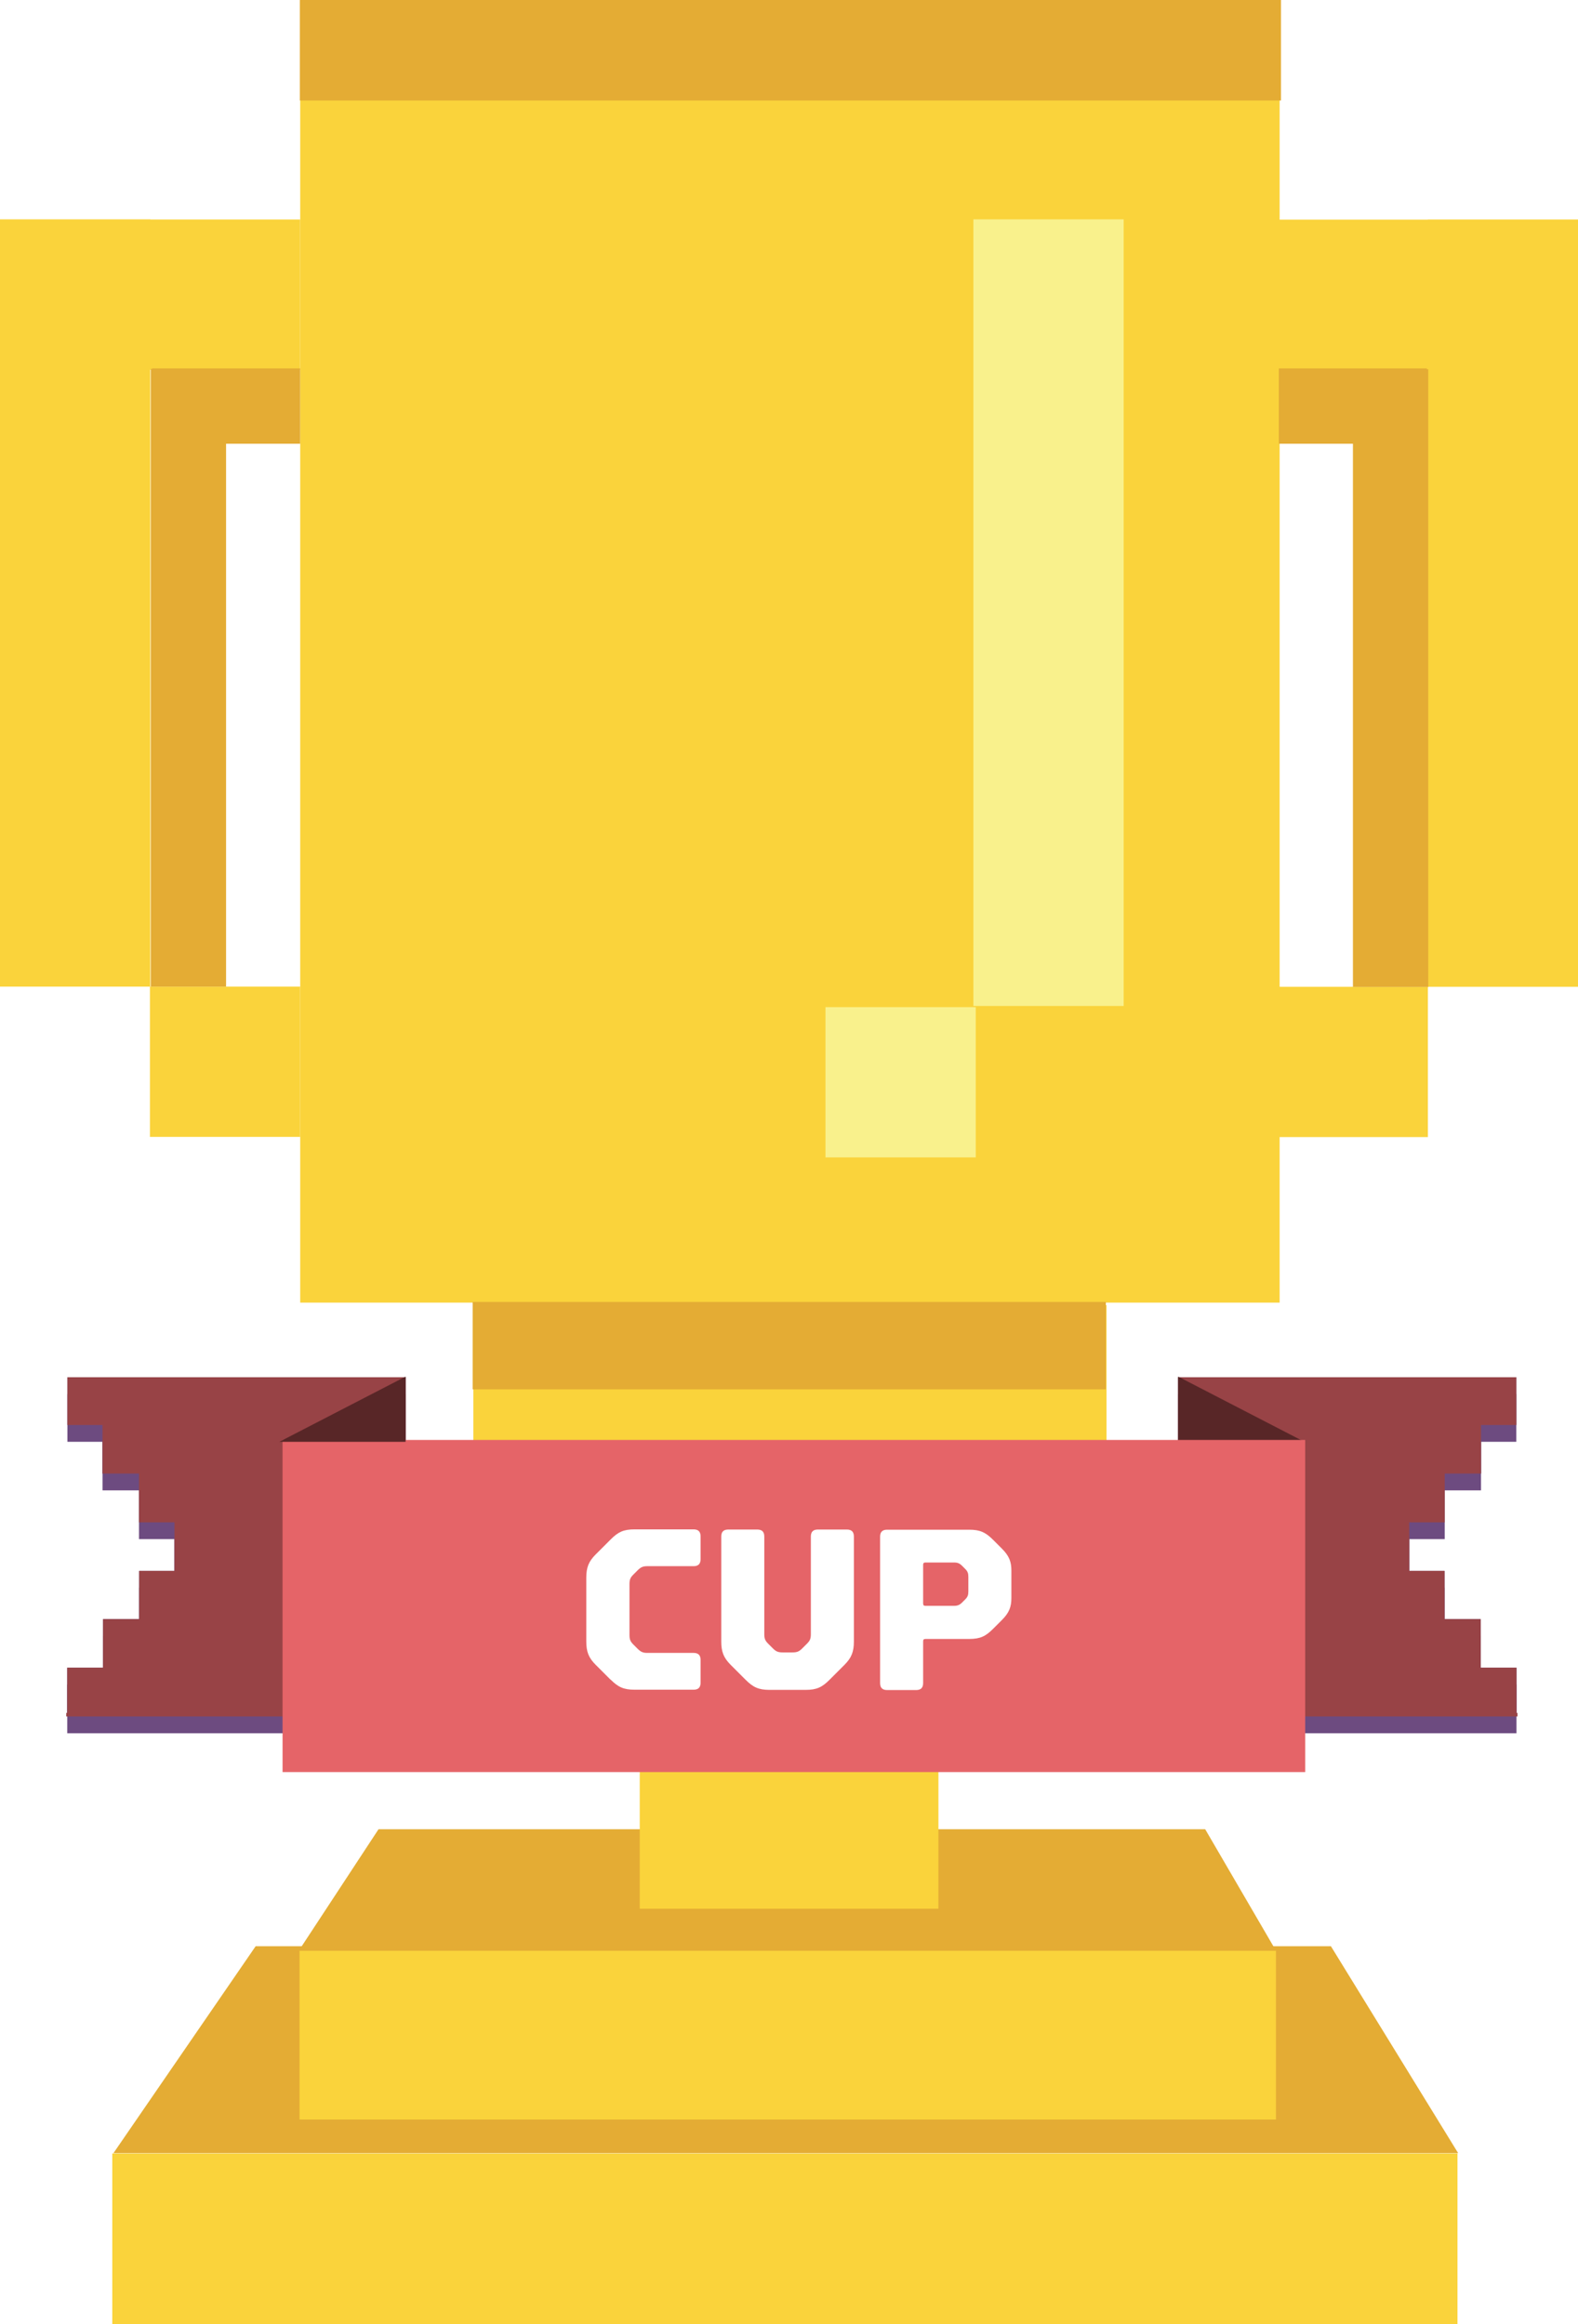
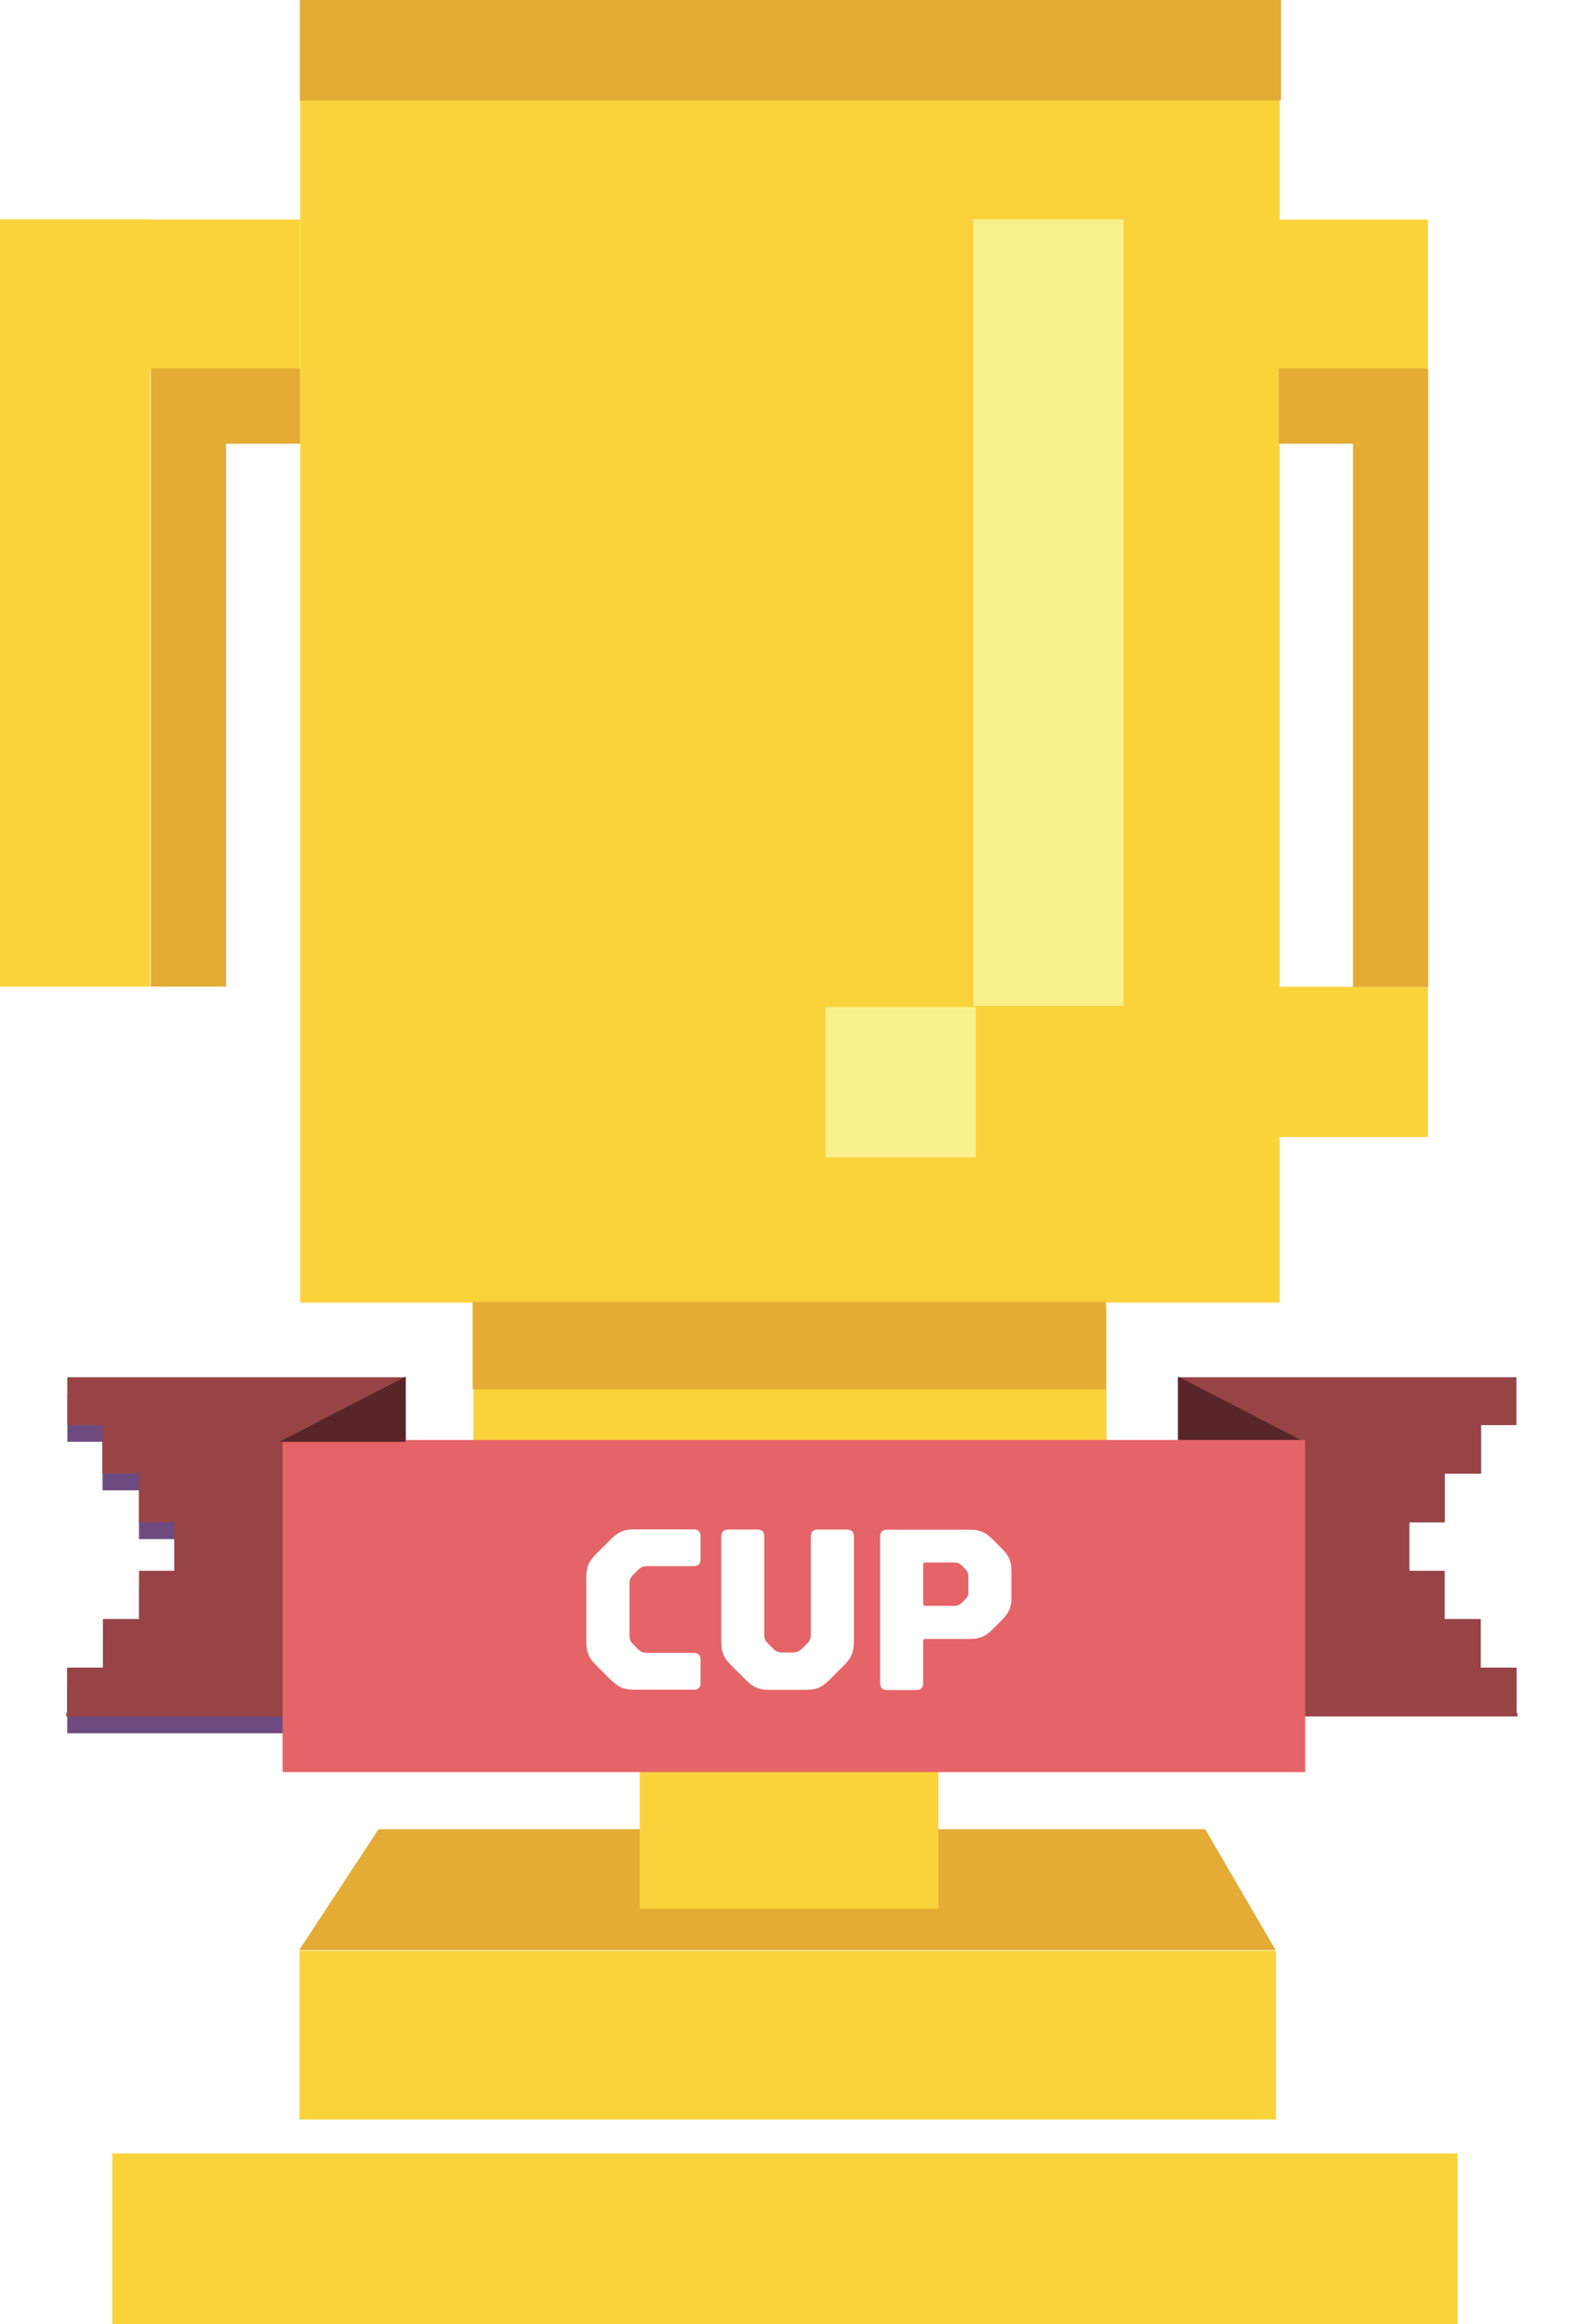
<svg xmlns="http://www.w3.org/2000/svg" id="_レイヤー_2" viewBox="0 0 93.88 138.28">
  <defs>
    <filter id="drop-shadow-1" x="70.09" y="81.94" width="20.13" height="20.18" filterUnits="userSpaceOnUse">
      <feOffset dx="0" dy="1" />
      <feGaussianBlur result="blur" stdDeviation="0" />
      <feFlood flood-color="#3c2c11" flood-opacity=".75" />
      <feComposite in2="blur" operator="in" />
      <feComposite in="SourceGraphic" />
    </filter>
    <filter id="drop-shadow-2" x="4" y="81.94" width="20.13" height="20.18" filterUnits="userSpaceOnUse">
      <feOffset dx="0" dy="1" />
      <feGaussianBlur result="blur-2" stdDeviation="0" />
      <feFlood flood-color="#3c2c11" flood-opacity=".75" />
      <feComposite in2="blur-2" operator="in" />
      <feComposite in="SourceGraphic" />
    </filter>
    <filter id="drop-shadow-3" x="34.31" y="90.44" width="25.85" height="10.1" filterUnits="userSpaceOnUse">
      <feOffset dx=".57" dy=".57" />
      <feGaussianBlur result="blur-3" stdDeviation="0" />
      <feFlood flood-color="#221e1f" flood-opacity=".5" />
      <feComposite in2="blur-3" operator="in" />
      <feComposite in="SourceGraphic" />
    </filter>
  </defs>
  <g id="Obj">
    <g id="_カップ">
      <rect x="17.86" y=".1" width="58.27" height="77.4" style="fill:#fad33b;" />
      <rect x="28.16" y="77.65" width="37.67" height="18.1" style="fill:#fad33b;" />
      <rect x="28.12" y="77.46" width="37.67" height="5.2" style="fill:#e4ac34;" />
-       <rect x="8.92" y="58.7" width="8.94" height="8.94" style="fill:#fad33b;" />
      <rect y="13.05" width="8.94" height="45.65" style="fill:#fad33b;" />
      <rect x="8.92" y="13.06" width="8.94" height="8.94" style="fill:#fad33b;" />
      <rect x="76.02" y="58.7" width="8.94" height="8.94" transform="translate(160.97 126.35) rotate(-180)" style="fill:#fad33b;" />
-       <rect x="84.94" y="13.05" width="8.94" height="45.65" transform="translate(178.82 71.76) rotate(-180)" style="fill:#fad33b;" />
      <rect x="76.02" y="13.06" width="8.94" height="8.94" transform="translate(160.97 35.07) rotate(-180)" style="fill:#fad33b;" />
      <rect x="6.68" y="128.12" width="80.03" height="10.16" style="fill:#fad33b;" />
-       <polygon points="86.75 128.1 6.75 128.1 15.21 115.79 79.18 115.79 86.75 128.1" style="fill:#e4ac34;" />
      <rect x="17.82" y="116.06" width="58.09" height="10.04" style="fill:#fad33b;" />
      <polygon points="75.89 116.02 17.8 116.02 22.52 108.83 71.7 108.83 75.89 116.02" style="fill:#e4ac34;" />
      <rect x="38.06" y="95.79" width="17.77" height="17.77" style="fill:#fad33b;" />
      <rect x="38.06" y="95.79" width="17.77" height="4.86" style="fill:#e4ac34;" />
      <rect x="8.97" y="21.95" width="4.48" height="36.75" style="fill:#e4ac34;" />
      <rect x="11.22" y="19.75" width="4.48" height="8.81" transform="translate(37.61 10.7) rotate(90)" style="fill:#e4ac34;" />
      <rect x="80.49" y="21.96" width="4.48" height="36.75" transform="translate(165.46 80.68) rotate(-180)" style="fill:#e4ac34;" />
      <rect x="78.24" y="19.75" width="4.48" height="8.81" transform="translate(104.64 -56.32) rotate(90)" style="fill:#e4ac34;" />
      <rect x="49.1" y="59.92" width="8.94" height="8.94" transform="translate(107.15 128.78) rotate(-180)" style="fill:#f9f18c;" />
      <rect x="57.9" y="13.04" width="8.94" height="46.8" transform="translate(124.75 72.89) rotate(-180)" style="fill:#f9f18c;" />
      <g id="_リボン">
        <g style="filter:url(#drop-shadow-1);">
-           <polygon points="70.09 81.94 70.09 102.12 90.22 102.12 90.22 99.22 88.09 99.22 88.09 96.33 85.94 96.33 85.94 93.46 83.84 93.46 83.84 90.57 85.95 90.57 85.95 87.67 88.11 87.67 88.11 84.78 90.21 84.78 90.21 81.94 70.09 81.94" style="fill:#6d4b80;" />
-         </g>
+           </g>
        <polygon points="70.09 81.94 70.09 101.91 90.22 101.91 90.22 99.22 88.09 99.22 88.09 96.33 85.94 96.33 85.94 93.46 83.84 93.46 83.84 90.57 85.95 90.57 85.95 87.67 88.11 87.67 88.11 84.78 90.21 84.78 90.21 81.94 70.09 81.94" style="fill:#6d4b80;" />
        <polygon points="70.09 81.94 70.09 102.12 90.28 102.12 90.28 101.91 90.22 101.91 90.22 99.22 88.09 99.22 88.09 96.33 85.94 96.33 85.94 93.46 83.84 93.46 83.84 90.57 85.95 90.57 85.95 87.67 88.11 87.67 88.11 84.78 90.21 84.78 90.21 81.94 70.09 81.94" style="fill:#984346;" />
        <polygon points="70.09 81.91 70.09 85.78 77.6 85.78 70.11 81.91 70.09 81.91" style="fill:#582627;" />
        <g style="filter:url(#drop-shadow-2);">
          <polygon points="24.13 81.94 24.13 102.12 4 102.12 4 99.22 6.13 99.22 6.13 96.33 8.28 96.33 8.28 93.46 10.38 93.46 10.38 90.57 8.27 90.57 8.27 87.67 6.1 87.67 6.1 84.78 4.01 84.78 4.01 81.94 24.13 81.94" style="fill:#6d4b80;" />
        </g>
        <polygon points="24.13 81.94 24.13 101.91 4 101.91 4 99.22 6.13 99.22 6.13 96.33 8.28 96.33 8.28 93.46 10.38 93.46 10.38 90.57 8.27 90.57 8.27 87.67 6.1 87.67 6.1 84.78 4.01 84.78 4.01 81.94 24.13 81.94" style="fill:#6d4b80;" />
        <polygon points="24.13 81.94 24.13 102.12 3.94 102.12 3.94 101.91 4 101.91 4 99.22 6.13 99.22 6.13 96.33 8.28 96.33 8.28 93.46 10.38 93.46 10.38 90.57 8.27 90.57 8.27 87.67 6.1 87.67 6.1 84.78 4.01 84.78 4.01 81.94 24.13 81.94" style="fill:#984346;" />
        <rect x="16.81" y="85.67" width="60.84" height="19.76" style="fill:#e56468;" />
        <polygon points="24.13 81.91 24.13 85.78 16.62 85.78 24.11 81.91 24.13 81.91" style="fill:#582627;" />
        <g style="filter:url(#drop-shadow-3);">
          <path d="M35.76,99.37l-.89-.89c-.42-.42-.56-.78-.56-1.39v-3.79c0-.61.14-.97.56-1.39l.89-.89c.44-.44.76-.6,1.42-.6h3.51c.29,0,.42.14.42.42v1.35c0,.29-.14.42-.42.42h-2.76c-.26,0-.39.07-.57.25l-.25.25c-.18.18-.23.3-.23.57v3.02c0,.27.05.39.23.57l.25.25c.18.18.31.25.57.25h2.76c.29,0,.42.14.42.42v1.35c0,.29-.14.42-.42.42h-3.51c-.65,0-.98-.16-1.42-.6Z" style="fill:#fff;" />
          <path d="M45.21,99.97c-.65,0-.98-.16-1.42-.6l-.89-.89c-.42-.42-.56-.78-.56-1.39v-6.24c0-.29.14-.42.42-.42h1.72c.29,0,.42.14.42.42v5.8c0,.27.05.39.23.57l.29.29c.18.18.31.23.57.23h.59c.26,0,.39-.05.57-.23l.29-.29c.18-.18.23-.3.23-.57v-5.8c0-.29.14-.42.42-.42h1.72c.29,0,.42.14.42.42v6.24c0,.61-.14.97-.56,1.39l-.89.89c-.44.44-.76.6-1.42.6h-2.17Z" style="fill:#fff;" />
          <path d="M51.79,99.55v-8.69c0-.29.14-.42.42-.42h4.88c.65,0,.98.16,1.42.6l.53.53c.44.44.56.79.56,1.31v1.62c0,.52-.12.87-.56,1.31l-.53.53c-.44.44-.76.6-1.42.6h-2.6c-.1,0-.14.04-.14.14v2.48c0,.29-.14.42-.42.42h-1.72c-.29,0-.42-.14-.42-.42ZM56.18,94.97c.22,0,.34-.05.49-.2l.18-.18c.15-.15.19-.26.19-.48v-.86c0-.22-.04-.33-.19-.48l-.18-.18c-.15-.15-.27-.2-.49-.2h-1.69c-.1,0-.14.04-.14.14v2.3c0,.1.04.14.14.14h1.69Z" style="fill:#fff;" />
        </g>
      </g>
      <rect x="44.03" y="-26.19" width="5.98" height="58.37" transform="translate(44.03 50.01) rotate(-90)" style="fill:#e4ac34;" />
    </g>
  </g>
</svg>